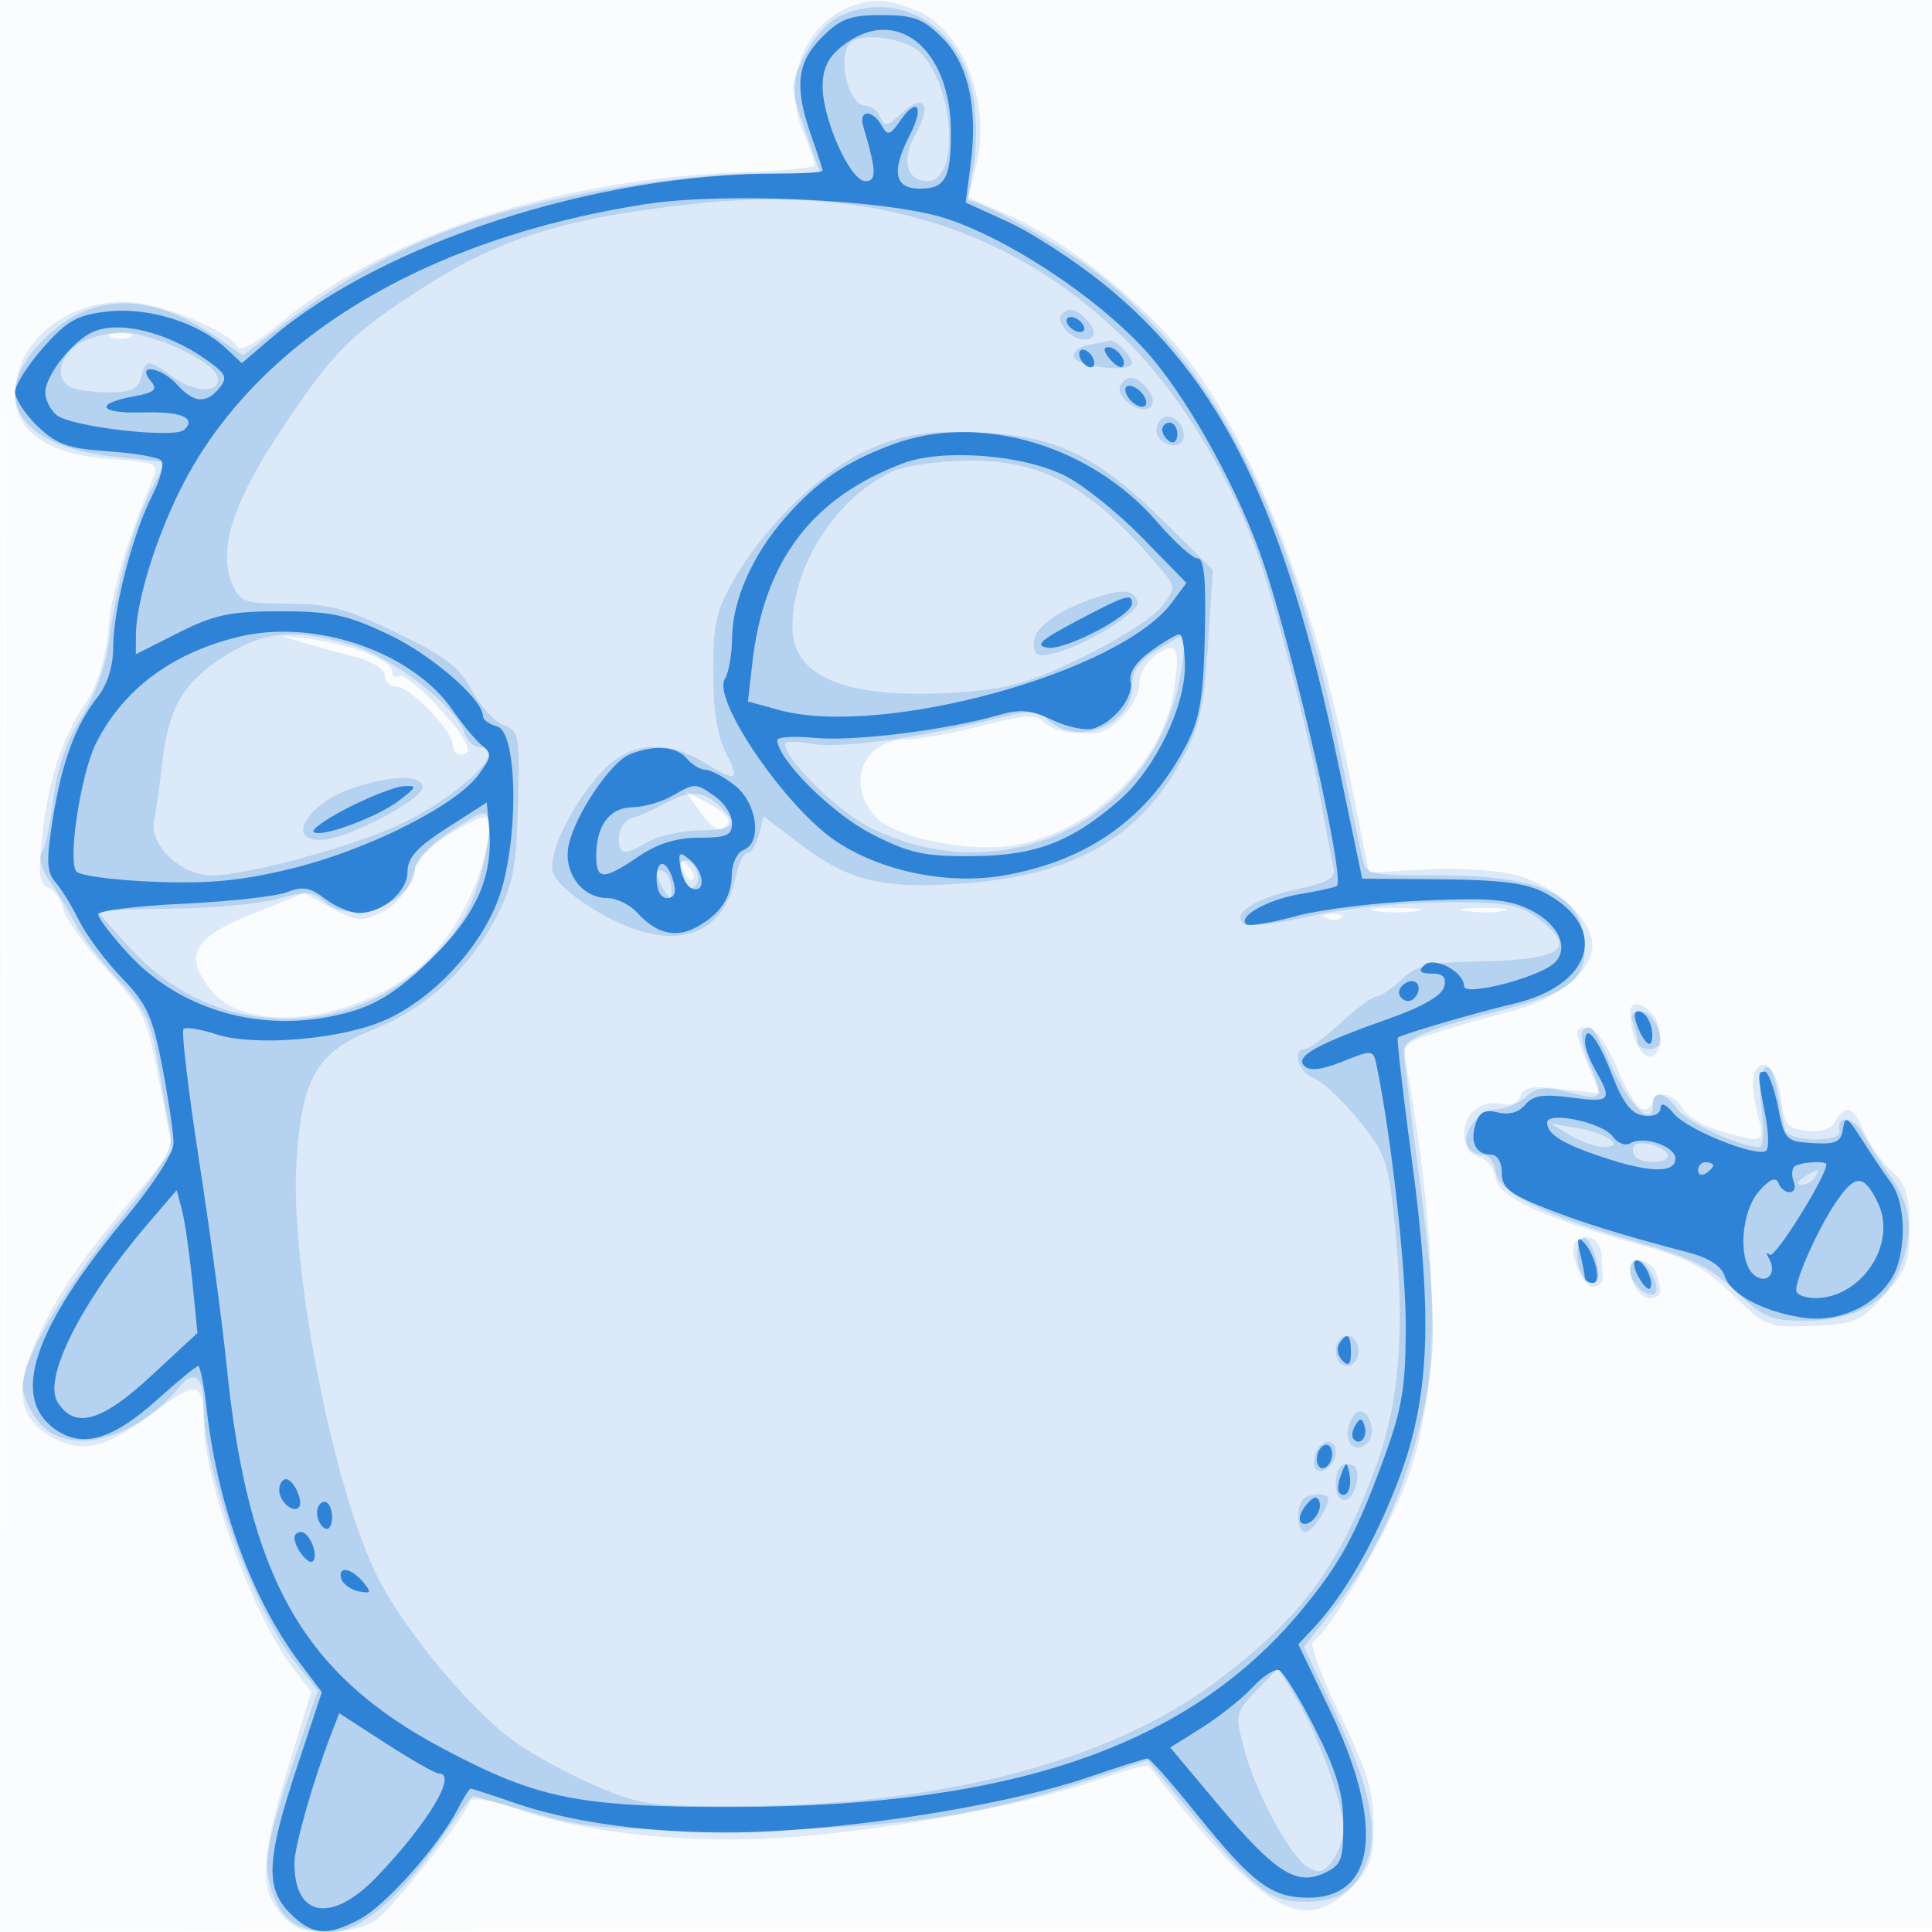
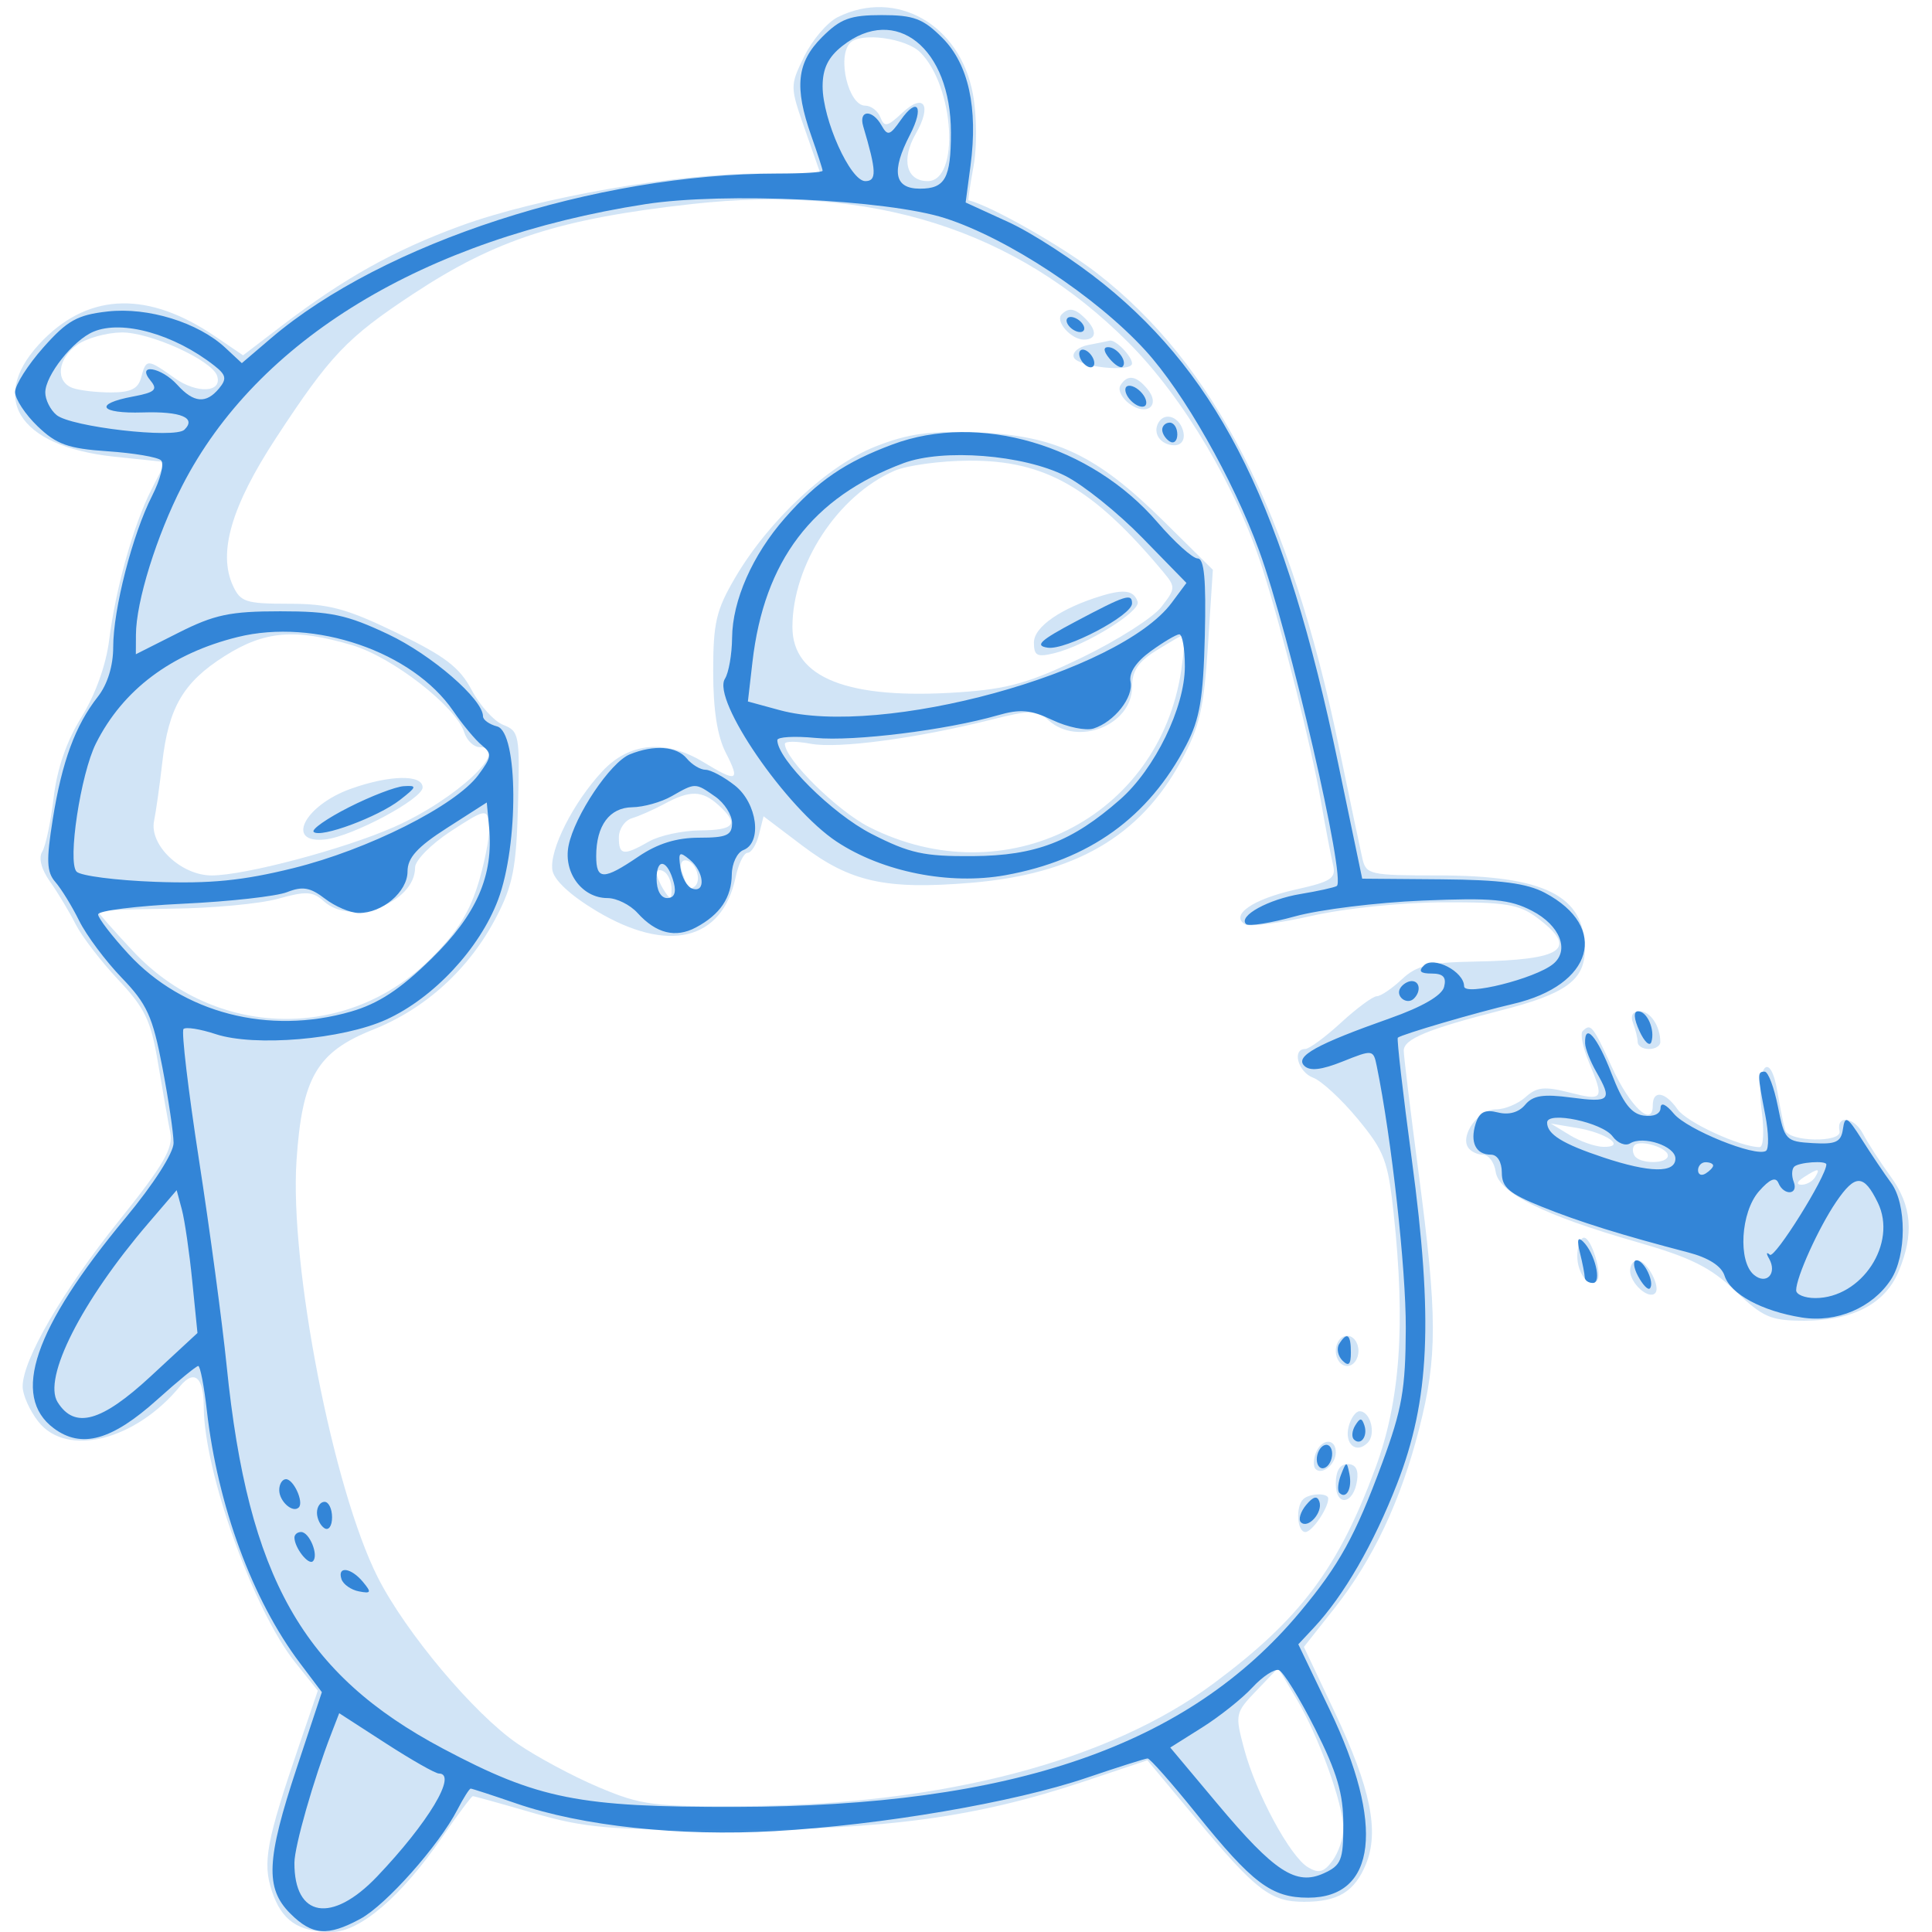
<svg xmlns="http://www.w3.org/2000/svg" width="256" height="256">
-   <path fill="#1976D2" fill-opacity=".016" fill-rule="evenodd" d="M0 128.004v128.004l128.25-.254 128.25-.254.254-127.75L257.008 0H0v128.004m.485.496c0 70.4.119 99.053.265 63.672.146-35.38.146-92.98 0-128C.604 29.153.485 58.1.485 128.5" />
-   <path fill="#1976D2" fill-opacity=".139" fill-rule="evenodd" d="M112.5.954c-6.062 2.507-8.819 9.953-6.098 16.466.879 2.103 1.597 4.107 1.595 4.452-.001.345-3.939.754-8.75.907-25.15.802-48.089 8.261-62.434 20.3-2.727 2.289-4.952 3.505-5.321 2.908C30.025 43.613 20.918 40 16.401 40 8.439 40 2 45.489 2 52.277c0 4.966 4.593 8.035 12.811 8.56 5.352.342 6.21.651 5.648 2.033-3.92 9.641-5.602 15.286-6.099 20.468-.387 4.034-1.4 7.371-2.934 9.662-3.182 4.752-5 10.288-5.831 17.762-.56 5.028-.409 6.372.764 6.822.803.308 1.725 1.616 2.049 2.906.324 1.29 2.919 4.895 5.768 8.012 4.898 5.359 5.275 6.164 6.936 14.81l1.756 9.143-3.684 4.389c-7.768 9.256-10.347 12.842-13.217 18.377-4.321 8.334-3.964 12.695 1.262 15.397 3.91 2.022 7.013 1.177 13.428-3.657 5.517-4.157 6.315-3.922 6.367 1.871.065 7.437 6.586 25.346 11.643 31.976l2.587 3.392-2.761 9.001c-3.906 12.734-4.203 16.647-1.518 20.049 1.752 2.22 2.981 2.75 6.375 2.75 2.313 0 5.214-.707 6.448-1.571 2.208-1.547 11.738-13.536 12.445-15.657.239-.717 2.566-.34 6.81 1.103 10.078 3.426 24.764 4.676 38.804 3.302 14.034-1.374 29.253-4.355 37.838-7.413 3.408-1.214 6.361-1.995 6.562-1.735 15.097 19.403 20.332 22.535 26.82 16.048 2.509-2.509 2.923-3.688 2.923-8.323 0-4.354-.862-7.17-4.452-14.547-2.449-5.031-4.053-9.395-3.564-9.697 2.288-1.414 10.066-14.785 12.513-21.51 4.334-11.91 4.295-29.9-.118-54.64-.539-3.021-.378-3.196 4.28-4.647a258.453 258.453 0 0 1 9.707-2.773c6.081-1.581 10.634-5.266 10.634-8.606 0-3.465-4.822-7.939-10.092-9.363-2.45-.662-7.762-.999-11.959-.758l-7.551.433-2.824-14.073c-4.799-23.908-13.672-45.511-23.138-56.327-5.917-6.761-14.972-13.709-21.804-16.73l-5.389-2.384 1.025-3.843c2.199-8.236-1.525-18.245-7.758-20.849-3.827-1.599-6.031-1.718-9.01-.486M14.75 44.662c.688.278 1.813.278 2.5 0 .688-.277.125-.504-1.25-.504s-1.937.227-1.25.504M40 85.104c1.925.566 5.188 1.468 7.25 2.003 2.176.565 3.75 1.586 3.75 2.433 0 .803.7 1.46 1.556 1.46C54.367 91 60 96.844 60 98.723c0 .702.45 1.277 1 1.277 1.953 0 .946-2.103-3.116-6.51-2.263-2.456-4.513-4.219-5-3.918-.486.3-.884.047-.884-.564 0-1.488-5.459-3.651-11-4.359-4.336-.554-4.372-.538-1 .455m113.25 1.63c-1.238.83-2.25 2.495-2.25 3.699 0 2.612-3.386 6.52-5.789 6.682-3.33.224-5.726-.293-6.987-1.508-1.011-.975-2.671-.866-8 .524-3.698.964-8.154 1.78-9.903 1.811-5.823.106-8.251 5.453-4.55 10.023 2.505 3.095 13.143 5.238 19.381 3.905 10.125-2.163 19.003-11.053 20.41-20.437.846-5.637.409-6.525-2.312-4.699m-60.608 20.653c2.01 2.759 2.91 3.147 3.832 1.656.325-.527-.822-1.689-2.55-2.582l-3.141-1.624 1.859 2.55m-33.065 3.126c-2.585 1.532-4.291 3.457-5 5.644-.678 2.088-2.176 3.846-4.041 4.738-2.67 1.278-3.323 1.222-6.591-.568l-3.628-1.987-6.909 2.759c-7.981 3.189-9.224 5.678-5.18 10.38 4.633 5.386 17.811 4.053 26.586-2.689 4.547-3.493 8.602-10.584 9.745-17.04.762-4.309.367-4.407-4.982-1.237m30.987 4.78c.376.986.935 1.541 1.243 1.233.308-.307.001-1.114-.683-1.793-.988-.98-1.102-.865-.56.56m91.686 5.423c1.512.229 3.988.229 5.5 0s.275-.416-2.75-.416-4.262.187-2.75.416m12.014.002c1.52.229 3.77.223 5-.014 1.23-.237-.014-.425-2.764-.418-2.75.008-3.756.202-2.236.432m-18.451.965c.721.289 1.584.253 1.916-.079.332-.332-.258-.568-1.312-.525-1.165.048-1.402.285-.604.604m40.201 12.567c.031 2.91 1.317 5.75 2.603 5.75 1.704 0 1.835-4.148.183-5.8-1.554-1.554-2.804-1.531-2.786.05M209 136.805c0 .523.672 2.559 1.493 4.525l1.494 3.574-4.972-.589c-3.916-.463-5.097-.264-5.558.938-.357.928-1.347 1.327-2.527 1.018-1.067-.279-2.613.051-3.435.733-2.154 1.788-1.894 5.658.42 6.264 1.054.275 2.066 1.54 2.25 2.811.371 2.556 6.199 5.23 19.607 8.995 5.809 1.632 8.182 2.928 11.8 6.444 4.437 4.313 4.653 4.397 10.589 4.155 5.572-.227 6.333-.545 9.45-3.945 2.967-3.238 3.389-4.363 3.389-9.039 0-4.356-.446-5.759-2.42-7.613-1.33-1.251-2.96-3.579-3.621-5.175-1.351-3.262-2.443-3.646-3.745-1.319-.573 1.024-1.914 1.465-3.8 1.25-2.563-.292-2.974-.805-3.414-4.254-.515-4.036-2.557-5.896-3.572-3.252-.315.821-.126 3.108.419 5.083 1.124 4.07.878 4.188-5.04 2.415-2.159-.647-4.364-1.997-4.901-3-1.029-1.923-3.906-2.53-3.906-.824 0 .55-.562 1-1.25.999-.687 0-2.21-2.363-3.383-5.25-1.174-2.887-2.861-5.394-3.75-5.572-.889-.178-1.617.104-1.617.628m-.23 27.758c-1.04 1.041.858 5.937 2.302 5.937.785 0 1.383-.562 1.328-1.25-.055-.687-.167-2.15-.25-3.25-.14-1.869-2.11-2.707-3.38-1.437m7.23 3.355c0 2.052 1.297 4.082 2.607 4.082 1.512 0 1.732-.954.786-3.418-.644-1.679-3.393-2.217-3.393-.664" />
  <path fill="#1976D2" fill-opacity=".199" fill-rule="evenodd" d="M111 2.273c-1.375.683-3.368 3.018-4.429 5.187-1.912 3.91-1.911 3.994.103 9.742L108.705 23h-8.253c-10.958 0-29.218 3.206-39.374 6.912-8.781 3.205-15.482 6.945-23.723 13.239l-5.146 3.931-3.748-2.544c-8.734-5.927-16.453-5.781-22.662.427-7.562 7.563-3.55 14.192 9.414 15.555l6.713.705-1.871 3.668c-2.367 4.639-4.725 13.05-5.597 19.966-.413 3.275-1.838 7.228-3.666 10.169-1.968 3.165-3.226 6.807-3.679 10.643-.378 3.207-1.061 6.436-1.518 7.175-.517.836-.12 2.347 1.052 3.999 1.035 1.46 2.55 3.98 3.367 5.599.817 1.619 3.362 4.939 5.656 7.378 3.56 3.787 4.331 5.401 5.274 11.056.608 3.642 1.336 7.776 1.619 9.186.415 2.071-.888 4.314-6.774 11.652C8.292 171.062 3 180.165 3 183.715c0 1.108.933 3.201 2.073 4.65 3.77 4.793 12.849 2.529 18.79-4.687 1.874-2.276 3.137-1.191 3.137 2.693 0 8.548 6.588 26.992 12.105 33.891l3.008 3.761-2.474 7.239c-4.346 12.716-4.869 15.51-3.615 19.311 1.293 3.917 3.493 5.427 7.907 5.427 3.753 0 9.237-4.693 14.625-12.517 2.077-3.016 3.922-5.483 4.099-5.483.178 0 3.815 1.012 8.084 2.25 6.83 1.98 9.98 2.246 26.261 2.217 20.592-.037 32.544-1.686 46.766-6.452l8.265-2.771 6.578 7.887c7.825 9.382 9.766 10.869 14.179 10.869 4.5 0 6.691-1.329 8.201-4.973 1.803-4.354.629-10.086-4.133-20.164l-4.081-8.638 4.038-5.107c5.149-6.515 8.783-14.218 11.242-23.831 2.426-9.487 2.415-14.912-.071-33.787-1.087-8.25-1.978-15.574-1.98-16.275-.005-1.549 3.155-2.857 12.934-5.355 8.573-2.191 11.062-4.011 11.062-8.091 0-7.109-5.325-9.779-19.501-9.779-8.992 0-9.487-.112-9.978-2.25-.284-1.237-1.681-7.875-3.103-14.75-6.417-31.002-16.511-50.774-32.065-62.807-4.631-3.582-14.081-8.943-17.016-9.653-.09-.022.211-2.065.669-4.54.467-2.526.431-6.693-.082-9.5C127.235 3.26 118.75-1.581 111 2.273m1.667 3.394c-1.8 1.799-.254 8.333 1.971 8.333.784 0 1.693.699 2.021 1.554.51 1.329.925 1.246 2.863-.575 2.913-2.736 4.008-1.065 1.811 2.764-1.958 3.412-1.235 6.257 1.59 6.257 4.283 0 3.564-12.513-.98-17.057-1.883-1.883-7.849-2.704-9.276-1.276M91.552 27.05C74.142 29 65.706 31.724 54.793 38.92c-8.815 5.812-11.012 8.115-18.183 19.058-5.935 9.057-7.748 15.229-5.757 19.6C31.852 79.769 32.56 80 38.281 80c5.292 0 7.624.628 14.283 3.848 6.422 3.106 8.342 4.574 9.947 7.604 1.094 2.066 2.98 4.14 4.192 4.609 2.09.81 2.189 1.358 1.936 10.646-.225 8.279-.668 10.566-2.866 14.793-3.579 6.883-9.352 12.155-16.363 14.945-7.414 2.949-9.383 6.322-10.12 17.335-.929 13.867 4.85 43.517 10.764 55.22 3.68 7.283 12.735 18.071 18.494 22.033 2.546 1.752 7.402 4.356 10.791 5.787 5.673 2.395 7.231 2.593 19.661 2.491 26.081-.212 47.998-5.976 61.83-16.261 11.47-8.529 16.506-15.238 21.43-28.55 3.276-8.855 3.997-18.977 2.405-33.744-.749-6.948-1.236-8.229-4.745-12.476-2.151-2.603-4.813-5.066-5.916-5.474-1.998-.739-2.852-3.806-1.06-3.806.52 0 2.657-1.573 4.75-3.495 2.093-1.923 4.227-3.498 4.742-3.5.514-.003 2.001-1.007 3.305-2.231 1.961-1.843 3.612-2.249 9.578-2.358 11.881-.217 13.923-1.653 8.309-5.844-2.337-1.745-4.187-2.044-12.437-2.01-5.517.023-13.024.801-17.43 1.805-4.257.971-8.216 1.47-8.799 1.11-1.998-1.235 1.059-3.338 6.68-4.596 4.79-1.072 5.424-1.492 4.99-3.305-.274-1.142-1.008-5.001-1.63-8.576-1.22-7.001-5.09-22.405-7.663-30.5-3.462-10.887-10.468-22.74-17.783-30.082-14.961-15.016-34.028-21.054-58.004-18.368m49.123 14.608c-.901.901 1.251 3.342 2.947 3.342 1.697 0 1.774-1.204.178-2.8-1.356-1.356-2.169-1.497-3.125-.542M10.25 45.674c-2.608 1.82-2.961 4.839-.668 5.719.87.334 3.162.607 5.093.607 2.671 0 3.637-.479 4.035-2 .649-2.483.808-2.479 4.421.093 2.965 2.112 6.377 1.93 5.634-.299-.691-2.072-8.911-5.796-12.672-5.742-1.976.029-4.605.759-5.843 1.622m133.942.039c-1.269.243-2.132.969-1.918 1.614.425 1.28 7.726 2.065 7.726.831 0-.946-2.207-3.206-2.95-3.022-.302.075-1.588.335-2.858.577m4.267 5.354c-.363.586.173 1.681 1.191 2.432 2.33 1.721 4.179.205 2.385-1.957-1.5-1.807-2.658-1.961-3.576-.475m5.074 4.88c-.88 1.423.242 3.053 2.099 3.053.876 0 1.378-.703 1.191-1.667-.389-2.009-2.386-2.849-3.29-1.386m-37.498 3.206c-6.333 2.488-14.156 9.785-18.598 17.347C94.893 80.831 94.5 82.504 94.5 89c0 5.051.547 8.561 1.673 10.75 1.947 3.781 1.512 3.965-2.947 1.246-5.027-3.065-9.823-2.639-13.399 1.189-3.846 4.118-7.03 10.394-6.636 13.085.194 1.33 2.353 3.344 5.809 5.419 9.491 5.7 16.693 3.969 18.471-4.439.379-1.787 1.094-3.25 1.589-3.25.496 0 1.175-1.088 1.509-2.418l.607-2.418 5.131 3.884c6.385 4.832 11.06 5.864 22.337 4.93 13.793-1.143 22.385-6.117 27.847-16.122 2.466-4.518 3.024-6.92 3.571-15.356l.648-10-6.605-6.524c-8.783-8.675-14.297-11.291-24.605-11.673-6.322-.235-9.147.153-13.465 1.85m2.465 3.236c-7.52 3.285-13.5 12.453-13.5 20.696 0 6.761 7.399 9.653 22.113 8.645 6.484-.445 9.307-1.246 16.285-4.623 4.642-2.247 9.35-5.242 10.462-6.656 1.908-2.426 1.927-2.683.331-4.598-9.371-11.24-15.694-14.871-25.801-14.814-3.789.022-8.24.629-9.89 1.35m27.494 16.55c-5.381 1.627-8.994 4.116-8.994 6.195 0 1.77.414 1.981 2.75 1.406 4.112-1.012 11.419-5.533 10.995-6.804-.497-1.493-1.753-1.703-4.751-.797M29.751 86.943c-5.478 3.474-7.419 6.801-8.256 14.151-.339 2.973-.825 6.428-1.08 7.677-.656 3.21 3.582 7.229 7.623 7.229 4.409 0 17.564-3.492 24.182-6.419C60.387 105.97 67.861 99 63.567 99c-.788 0-1.713-.884-2.056-1.964-1.079-3.402-9.509-9.958-14.839-11.541-7.59-2.254-11.629-1.908-16.921 1.448m123.499-.768c-2.437 1.506-3.25 2.722-3.25 4.86 0 5.046-7.191 7.912-11.062 4.409-1.537-1.391-2.337-1.4-7.578-.086-9.901 2.484-20.306 3.875-23.919 3.197-1.892-.355-3.441-.352-3.441.006 0 2.031 6.941 8.882 11.168 11.024 17.996 9.119 38.485-1.202 41.363-20.835.383-2.612.532-4.713.333-4.667-.2.045-1.827.987-3.614 2.092M46.513 104.507c-6.195 2.207-8.791 7.333-3.403 6.722 3.611-.41 12.89-5.371 12.89-6.893 0-1.737-4.346-1.659-9.487.171M88 106.537c-1.375.744-3.287 1.589-4.25 1.877-.963.288-1.75 1.437-1.75 2.555 0 2.38.622 2.462 4 .531 1.375-.786 4.412-1.445 6.75-1.465 4.643-.038 5.221-.846 2.421-3.38-2.146-1.942-3.754-1.969-7.171-.118m-28.25 3.599c-2.612 1.705-4.75 3.869-4.75 4.808 0 4.697-8.394 7.82-12.072 4.491-1.475-1.335-2.37-1.386-6.079-.348-2.392.67-8.735 1.262-14.095 1.316-5.361.053-9.748.229-9.75.39-.002.161 2.069 2.509 4.603 5.218 10.88 11.632 28.434 12.044 39.549.928 3.503-3.503 5.148-6.176 6.355-10.329.896-3.082 1.485-6.497 1.309-7.589-.3-1.862-.615-1.793-5.07 1.115m30.643 5.446c.334.87.607 1.796.607 2.059 0 .262.43.211.956-.114 1.161-.718.229-3.527-1.17-3.527-.55 0-.727.712-.393 1.582m-3.378.109c.009.445.452 1.484.985 2.309.835 1.293.971 1.266.985-.191.008-.93-.435-1.969-.985-2.309-.55-.34-.993-.254-.985.191m129.378 19.891c.334.87.607 1.995.607 2.5 0 .505.675.918 1.5.918s1.5-.413 1.5-.918c0-2.107-1.313-4.082-2.714-4.082-.957 0-1.28.573-.893 1.582m-6.687 1.045c-.345.345.03 2.2.834 4.122 2.066 4.946 1.931 5.158-2.569 4.016-3.315-.842-4.347-.734-5.829.606-.989.896-2.761 1.629-3.936 1.629-2.252 0-4.722 3.357-3.693 5.021.333.538 1.222.979 1.976.979.755 0 1.516 1.012 1.691 2.25.4 2.811 6.362 5.784 18.693 9.321 7.175 2.058 9.763 3.344 13.078 6.497 3.681 3.502 4.681 3.932 9.141 3.932 6.42 0 10.69-2.235 12.487-6.534 2.068-4.95 1.751-8.718-1.058-12.568-1.363-1.869-3.015-4.422-3.672-5.674-1.181-2.251-3.582-2.522-3.099-.349.349 1.569-6.712 1.447-7.203-.125-.215-.687-.674-2.95-1.02-5.028-.955-5.741-2.891-3.527-2.104 2.406.362 2.729.246 4.872-.263 4.872-2.553 0-9.666-3.277-10.882-5.014-1.638-2.338-3.278-2.597-3.278-.517 0 3.012-3.004.203-5.415-5.065-2.535-5.537-2.797-5.859-3.879-4.777M208 150.404c1.375.839 3.377 1.541 4.45 1.561 3.109.056.465-1.848-3.481-2.507l-3.469-.579 2.5 1.525m8.585 1.344c-.292.292-.291.918.001 1.391.7 1.133 4.414 1.114 4.414-.022 0-1.028-3.631-2.153-4.415-1.369M239 156c-.901.582-1.025.975-.309.985.655.008 1.469-.435 1.809-.985.767-1.242.421-1.242-1.5 0m-30 10.441c0 2.322 1.585 4.307 2.615 3.277.761-.761-.733-5.718-1.723-5.718-.491 0-.892 1.098-.892 2.441m7 1.937c0 1.661 2.433 3.856 3.307 2.982.813-.813-1.092-4.36-2.342-4.36-.531 0-.965.62-.965 1.378M177 179c0 1.111.667 2 1.5 2s1.5-.889 1.5-2-.667-2-1.5-2-1.5.889-1.5 2m1.711 9.999c-.608 2.323.984 3.706 2.509 2.181 1.153-1.153.376-4.18-1.072-4.18-.503 0-1.15.9-1.437 1.999m-4.366 3.544c-.326.849-.341 1.794-.035 2.1.876.876 2.69-.609 2.69-2.202 0-1.919-1.908-1.845-2.655.102m2.655 4.04c0 3.133 2.348 2.79 2.82-.411.212-1.443-.208-2.172-1.25-2.172-1.021 0-1.57.903-1.57 2.583m-4.333 2.084c-1.021 1.02-.793 4.333.298 4.333.891 0 3.035-3.132 3.035-4.434 0-.787-2.522-.711-3.333.101m-6.193 25.36c-2.806 2.929-2.848 3.126-1.621 7.712 1.584 5.923 6.08 14.259 8.456 15.68 1.433.857 2.107.679 3.25-.86.792-1.068 1.441-2.991 1.441-4.275 0-3.197-3.281-12.268-6.22-17.196l-2.425-4.068-2.881 3.007" />
  <path fill="#1976D2" fill-opacity=".856" fill-rule="evenodd" d="M108.923 4.923c-3.349 3.349-3.704 6.613-1.423 13.077.825 2.338 1.5 4.42 1.5 4.626 0 .206-2.685.374-5.966.374-24.099 0-52.294 9.162-67.113 21.809l-3.877 3.31-2.191-2.042c-3.602-3.355-10.253-5.405-15.591-4.804-4.022.453-5.345 1.193-8.512 4.76C3.688 48.356 2 51.015 2 51.942c0 .926 1.35 2.977 2.999 4.557 2.496 2.391 4.047 2.944 9.25 3.296 3.438.232 6.625.77 7.082 1.195.457.425-.071 2.54-1.173 4.701C17.553 70.797 15 80.729 15 85.759c0 2.474-.764 4.942-2.027 6.548-2.987 3.798-4.761 8.607-5.973 16.194-.886 5.543-.825 7.045.34 8.377.78.892 2.197 3.197 3.148 5.122.951 1.925 3.485 5.321 5.63 7.547 3.361 3.488 4.107 5.125 5.391 11.838.82 4.285 1.491 8.813 1.491 10.063 0 1.323-2.663 5.475-6.376 9.941-12.13 14.591-15.207 23.622-9.494 27.868 3.678 2.733 7.682 1.617 13.741-3.831 2.707-2.434 5.136-4.426 5.397-4.426.26 0 .775 2.661 1.143 5.914 1.423 12.579 6.038 25.1 12.328 33.445l2.909 3.86-3.324 10.025c-4.035 12.168-4.206 15.965-.869 19.301 2.909 2.91 4.951 3.065 9.307.705 3.395-1.839 10.393-9.714 12.846-14.458.794-1.536 1.586-2.792 1.761-2.792.175 0 2.899.888 6.053 1.973 8.713 2.998 21.595 4.376 34.217 3.662 14.197-.804 31.75-3.805 41.361-7.072 4.125-1.402 7.754-2.552 8.065-2.556.311-.004 3.214 3.284 6.452 7.306 7.446 9.251 9.963 11.142 14.829 11.142 9.05 0 10.164-9.659 2.868-24.864l-4.18-8.711 2.048-2.19c3.972-4.247 7.921-11.074 11.041-19.088 4.321-11.101 4.801-21.713 1.945-42.987-1.173-8.736-2.005-15.988-1.85-16.115.559-.457 10.388-3.337 15.282-4.477 10.598-2.47 12.802-10.155 4.22-14.712-2.409-1.28-5.863-1.732-13.72-1.795l-10.5-.086-3.185-15.265c-7.019-33.647-15.472-50.934-31.068-63.535-3.806-3.075-9.479-6.762-12.607-8.194l-5.687-2.604.645-4.862c1.017-7.667-.263-13.481-3.733-16.952C122.312 2.465 121.075 2 116.846 2c-4.193 0-5.472.472-7.923 2.923m2.712 1.15C109.739 7.564 109 9.071 109 11.445c0 4.4 3.674 12.555 5.655 12.555 1.54 0 1.491-1.323-.27-7.25-.654-2.203 1.207-2.302 2.423-.128.798 1.426 1.103 1.343 2.527-.69 2.244-3.204 3.157-1.785 1.239 1.925-2.512 4.858-2.09 7.143 1.319 7.143 3.346 0 4.107-1.377 4.107-7.433 0-11.198-7.308-17.046-14.365-11.494M85.5 27.055c-29.352 4.561-51.446 17.991-61.343 37.287-3.418 6.663-6.125 15.366-6.145 19.753L18 86.691l5.641-2.846C28.413 81.438 30.492 81 37.138 81c6.675 0 8.824.457 14.291 3.04C57.182 86.758 64 92.658 64 94.918c0 .467.84 1.068 1.867 1.337 2.805.734 2.883 15.687.12 22.998-2.44 6.455-8.549 12.997-14.79 15.839-5.806 2.643-17.456 3.638-22.627 1.931-2.037-.672-3.951-.975-4.254-.673-.302.303.623 8.123 2.055 17.378 1.433 9.256 3.083 21.541 3.667 27.3 2.84 28.019 10.075 40.808 28.667 50.676 12.61 6.694 17.984 7.763 38.795 7.723 36.726-.072 59.933-8.087 74.745-25.814 5.208-6.233 7.324-10.065 10.896-19.734 2.638-7.139 3.101-9.785 3.133-17.879.03-7.872-1.882-25.13-3.847-34.736-.451-2.201-.52-2.211-4.508-.615-2.827 1.131-4.366 1.304-5.099.571-1.256-1.256 1.637-2.857 11.371-6.296 4.258-1.504 6.86-3.011 7.156-4.144.338-1.291-.113-1.78-1.641-1.78-1.51 0-1.8-.306-1.024-1.082 1.279-1.279 5.318.824 5.318 2.769 0 1.344 9.426-1.014 11.798-2.952 2.22-1.813.903-5.131-2.798-7.048-2.949-1.527-5.231-1.741-14.5-1.356-6.05.252-13.652 1.191-16.892 2.088-3.241.896-6.165 1.357-6.499 1.024-1.067-1.067 2.942-3.276 7.233-3.986 2.287-.378 4.439-.852 4.782-1.054 1.288-.755-6.294-33.53-10.271-44.403-3.492-9.545-9.998-20.998-15.102-26.583-6.505-7.117-18.222-14.846-26.545-17.511-7.687-2.461-29.297-3.468-39.706-1.851M141.5 43c.34.55 1.068 1 1.618 1s.722-.45.382-1c-.34-.55-1.068-1-1.618-1s-.722.45-.382 1m-129.112.948C9.696 45.077 6 49.743 6 52.012c0 .959.671 2.3 1.491 2.98 1.907 1.583 15.689 3.169 16.942 1.949 1.629-1.584-.447-2.446-5.518-2.29-5.714.176-6.544-1.123-1.342-2.099 2.968-.556 3.371-.914 2.378-2.111-1.945-2.344 1.399-1.817 3.549.559 2.168 2.395 3.811 2.535 5.526.469 1.05-1.266.942-1.79-.628-3.021-5.316-4.169-12.191-6.102-16.01-4.5M143 46.882c0 .55.45 1.278 1 1.618.55.34 1 .168 1-.382s-.45-1.278-1-1.618c-.55-.34-1-.168-1 .382m4.02.642c.696.838 1.471 1.318 1.723 1.067.693-.694-.716-2.591-1.924-2.591-.664 0-.588.574.201 1.524m2.168 4.539c.24.721 1.028 1.509 1.75 1.75.75.25 1.125-.125.875-.875-.241-.722-1.029-1.51-1.75-1.75-.75-.25-1.125.125-.875.875M154 56.941c0 .518.45 1.219 1 1.559.55.34 1-.084 1-.941S155.55 56 155 56s-1 .423-1 .941m-35.732 1.949c-6.295 2.344-9.954 4.849-14.283 9.779-4.28 4.876-6.932 10.892-6.978 15.831-.021 2.2-.449 4.65-.951 5.444-1.754 2.773 8.127 17.169 14.815 21.583 6.081 4.014 14.944 5.775 22.347 4.44 11.125-2.005 18.962-7.642 23.973-17.245 1.782-3.416 2.251-6.18 2.455-14.472.182-7.438-.078-10.25-.947-10.25-.66-.001-3.058-2.159-5.33-4.798-8.821-10.243-23.615-14.59-35.101-10.312m1.435 2.487c-12.072 4.513-18.455 12.922-20.001 26.348L99.1 92.95l4.2 1.144c13.521 3.684 45.055-4.948 51.954-14.223l1.955-2.628-5.854-5.999c-3.22-3.299-7.807-6.983-10.194-8.187-5.571-2.81-16.208-3.643-21.458-1.68m22.848 20.969c-4.753 2.52-5.5 3.219-3.714 3.478 2.387.347 11.163-4.266 11.163-5.866 0-1.386-.833-1.119-7.449 2.388M31.5 84.408c-8.795 2.169-15.214 6.985-18.783 14.092-2.036 4.055-3.798 15.708-2.57 17 .522.55 5.228 1.157 10.456 1.348 7.284.267 11.55-.156 18.251-1.812 9.908-2.448 21.479-8.262 24.502-12.311 1.81-2.424 1.864-2.858.493-3.973-.846-.689-2.557-2.739-3.801-4.557-5.378-7.856-18.349-12.303-28.548-9.787m120.963 1.891c-1.922 1.393-2.899 2.871-2.662 4.025.425 2.07-2.156 5.337-4.907 6.21-1.013.321-3.455-.181-5.425-1.116-2.907-1.379-4.281-1.499-7.276-.634-6.798 1.962-19.065 3.483-24.154 2.994-2.772-.267-5.039-.135-5.039.291 0 2.528 7.257 9.753 12.475 12.421 5.067 2.59 6.945 3.002 13.457 2.951 8.323-.065 13.114-1.908 19.473-7.492C153.03 101.888 157 93.738 157 88.304c0-2.367-.338-4.282-.75-4.255-.412.027-2.117 1.04-3.787 2.25M83.454 99.956c-2.57 1.041-7.319 8.12-8.114 12.095-.715 3.573 1.792 6.949 5.16 6.949 1.205 0 2.994.889 3.977 1.974 2.463 2.722 5.031 3.359 7.735 1.918 3.201-1.705 4.719-3.95 4.756-7.035.018-1.454.707-2.902 1.532-3.219 2.537-.973 1.842-6.224-1.135-8.565-1.449-1.14-3.194-2.073-3.877-2.073-.684 0-1.803-.675-2.488-1.5-1.355-1.633-4.329-1.848-7.546-.544m-37.219 7.011c-2.896 1.468-4.998 2.936-4.671 3.263.868.869 8.527-1.969 11.436-4.237 2.253-1.756 2.302-1.936.5-1.822-1.1.07-4.369 1.328-7.265 2.796M89 105.5c-1.375.786-3.722 1.445-5.215 1.465-3.018.039-4.785 2.428-4.785 6.469 0 3.204.955 3.215 5.595.066 2.536-1.721 5.042-2.5 8.045-2.5 3.651 0 4.36-.316 4.36-1.943 0-1.069-1-2.644-2.223-3.5-2.657-1.862-2.62-1.862-5.777-.057m-29.75 4.195c-3.955 2.534-5.25 3.959-5.25 5.778 0 2.695-3.343 5.539-6.473 5.505-1.115-.012-3.127-.868-4.472-1.901-1.944-1.495-2.968-1.673-5-.869-1.405.556-7.617 1.249-13.805 1.541-6.187.291-11.25.927-11.25 1.413 0 .485 1.81 2.847 4.023 5.247 7.218 7.831 18.578 10.774 29.466 7.635 3.648-1.051 6.515-2.931 10.663-6.991 6.012-5.884 8.259-11.007 7.654-17.454l-.306-3.267-5.25 3.363m30.904 5.275c.19 1.305.909 2.559 1.596 2.785 1.799.593 1.541-2.269-.346-3.835-1.394-1.156-1.552-1.023-1.25 1.05M87 116.441c0 1.532.564 2.559 1.406 2.559.918 0 1.224-.7.88-2.016-.804-3.073-2.286-3.426-2.286-.543m98.543 14.49c-.683 1.105.894 2.299 1.818 1.375.95-.951.773-2.306-.302-2.306-.518 0-1.2.419-1.516.931m31.691 5.682c.655 1.438 1.362 2.098 1.573 1.467.531-1.594-.538-4.08-1.754-4.08-.634 0-.567.973.181 2.613m-7.199 1.637c.02.688.679 2.375 1.465 3.75 2.177 3.809 1.88 4.119-3.293 3.433-3.724-.494-5.089-.281-6.115.956-.836 1.008-2.162 1.381-3.612 1.017-1.731-.435-2.453-.068-2.95 1.5-.781 2.459.03 4.094 2.029 4.094.852 0 1.441.975 1.441 2.384 0 1.941.976 2.776 5.25 4.496 5.057 2.036 10.565 3.756 19.44 6.071 2.697.704 4.414 1.802 4.821 3.082.772 2.434 4.952 4.698 10.233 5.542 4.609.737 9.362-1.281 11.808-5.014 2.086-3.184 2.104-10.002.034-12.817-.907-1.234-2.648-3.819-3.868-5.744-1.937-3.057-2.256-3.235-2.517-1.407-.249 1.741-.922 2.057-4 1.878-3.556-.207-3.737-.397-4.619-4.843-.504-2.545-1.292-4.628-1.75-4.628-.989 0-.985.256.081 5.772.455 2.349.491 4.478.082 4.731-1.366.844-10.428-2.817-12.191-4.925-1.076-1.287-1.75-1.576-1.771-.758-.02.785-.931 1.19-2.252 1-1.64-.237-2.748-1.691-4.243-5.57-1.895-4.915-3.583-6.843-3.503-4M205 148.747c0 1.55 2.04 2.816 7.428 4.611 6.172 2.056 9.572 2.114 9.572.161 0-1.657-4.271-3.087-6.01-2.013-.618.382-1.657-.036-2.31-.929-1.356-1.854-8.68-3.399-8.68-1.83m20 6.312c0 .582.45.781 1 .441s1-.816 1-1.059-.45-.441-1-.441-1 .477-1 1.059m12.736-.461c-.329.329-.356 1.229-.06 2 .666 1.735-1.31 1.883-2.028.152-.357-.858-1.167-.509-2.584 1.111-2.414 2.761-2.799 9.284-.653 11.065 1.666 1.383 3.12-.208 1.988-2.176-.396-.687-.342-.907.12-.488.633.575 7.481-10.378 7.481-11.966 0-.556-3.665-.297-4.264.302m5.563 4.659c-2.337 3.442-5.299 9.988-5.299 11.711 0 .568 1.141 1.032 2.535 1.032 6.163 0 10.913-7.252 8.283-12.648-1.851-3.798-2.992-3.818-5.519-.095M19.64 162.101c-8.828 10.301-14 20.508-12.006 23.693 2.259 3.609 5.797 2.627 12.332-3.423l6.2-5.74-.694-6.905c-.381-3.798-1.001-8.057-1.377-9.465l-.685-2.558-3.77 4.398M209.35 166c.343 1.375.629 2.838.636 3.25.008.412.494.75 1.081.75 1.221 0 .278-3.943-1.315-5.5-.695-.679-.824-.197-.402 1.5m7.696 3.086c.614 1.147 1.315 1.886 1.559 1.643.699-.7-.719-3.729-1.747-3.729-.511 0-.426.938.188 2.086m-39.6 9.001c-.369.598-.171 1.588.441 2.2.817.817 1.113.528 1.113-1.087 0-2.415-.519-2.787-1.554-1.113m2.137 10.779c-.431.697-.513 1.537-.183 1.867.895.895 1.871-.421 1.387-1.871-.338-1.016-.574-1.016-1.204.004m-4.935 3.608c-.308.804-.177 1.699.291 1.988.468.29 1.104-.131 1.413-.936.308-.804.177-1.699-.291-1.988-.468-.29-1.104.131-1.413.936m3.049 2.919c-.409 1.041-.508 2.129-.221 2.417.913.912 1.715-.583 1.333-2.482-.35-1.74-.404-1.737-1.112.065M37 197.441c0 1.501 1.795 3.097 2.59 2.302.698-.697-.683-3.743-1.697-3.743-.491 0-.893.648-.893 1.441m136.071 1.974c-.746.898-1.059 1.93-.697 2.292.934.934 2.932-1.29 2.452-2.729-.276-.828-.818-.693-1.755.437M42 200.441c0 .793.45 1.719 1 2.059.55.34 1-.309 1-1.441 0-1.132-.45-2.059-1-2.059s-1 .648-1 1.441m-2.985 3.309c.028 1.369 1.867 3.702 2.454 3.114.788-.788-.467-3.864-1.576-3.864-.491 0-.886.338-.878.75m6.235 5.5c.228.688 1.264 1.414 2.301 1.615 1.631.316 1.705.148.545-1.25-1.586-1.911-3.44-2.149-2.846-.365m120.692 14.356c-1.343 1.454-4.34 3.838-6.659 5.298l-4.218 2.654 6.241 7.446c7.566 9.027 10.424 10.896 14.101 9.22 2.313-1.054 2.593-1.749 2.592-6.453 0-4.101-.832-6.921-3.75-12.707-2.062-4.09-4.225-7.586-4.807-7.769-.581-.184-2.156.856-3.5 2.311m-122.057 6.149c-2.34 6.049-4.86 14.875-4.872 17.061-.041 7.277 4.966 8.115 10.953 1.834 6.78-7.114 10.701-13.65 8.189-13.65-.465 0-3.627-1.798-7.026-3.995l-6.182-3.996-1.062 2.746" />
</svg>